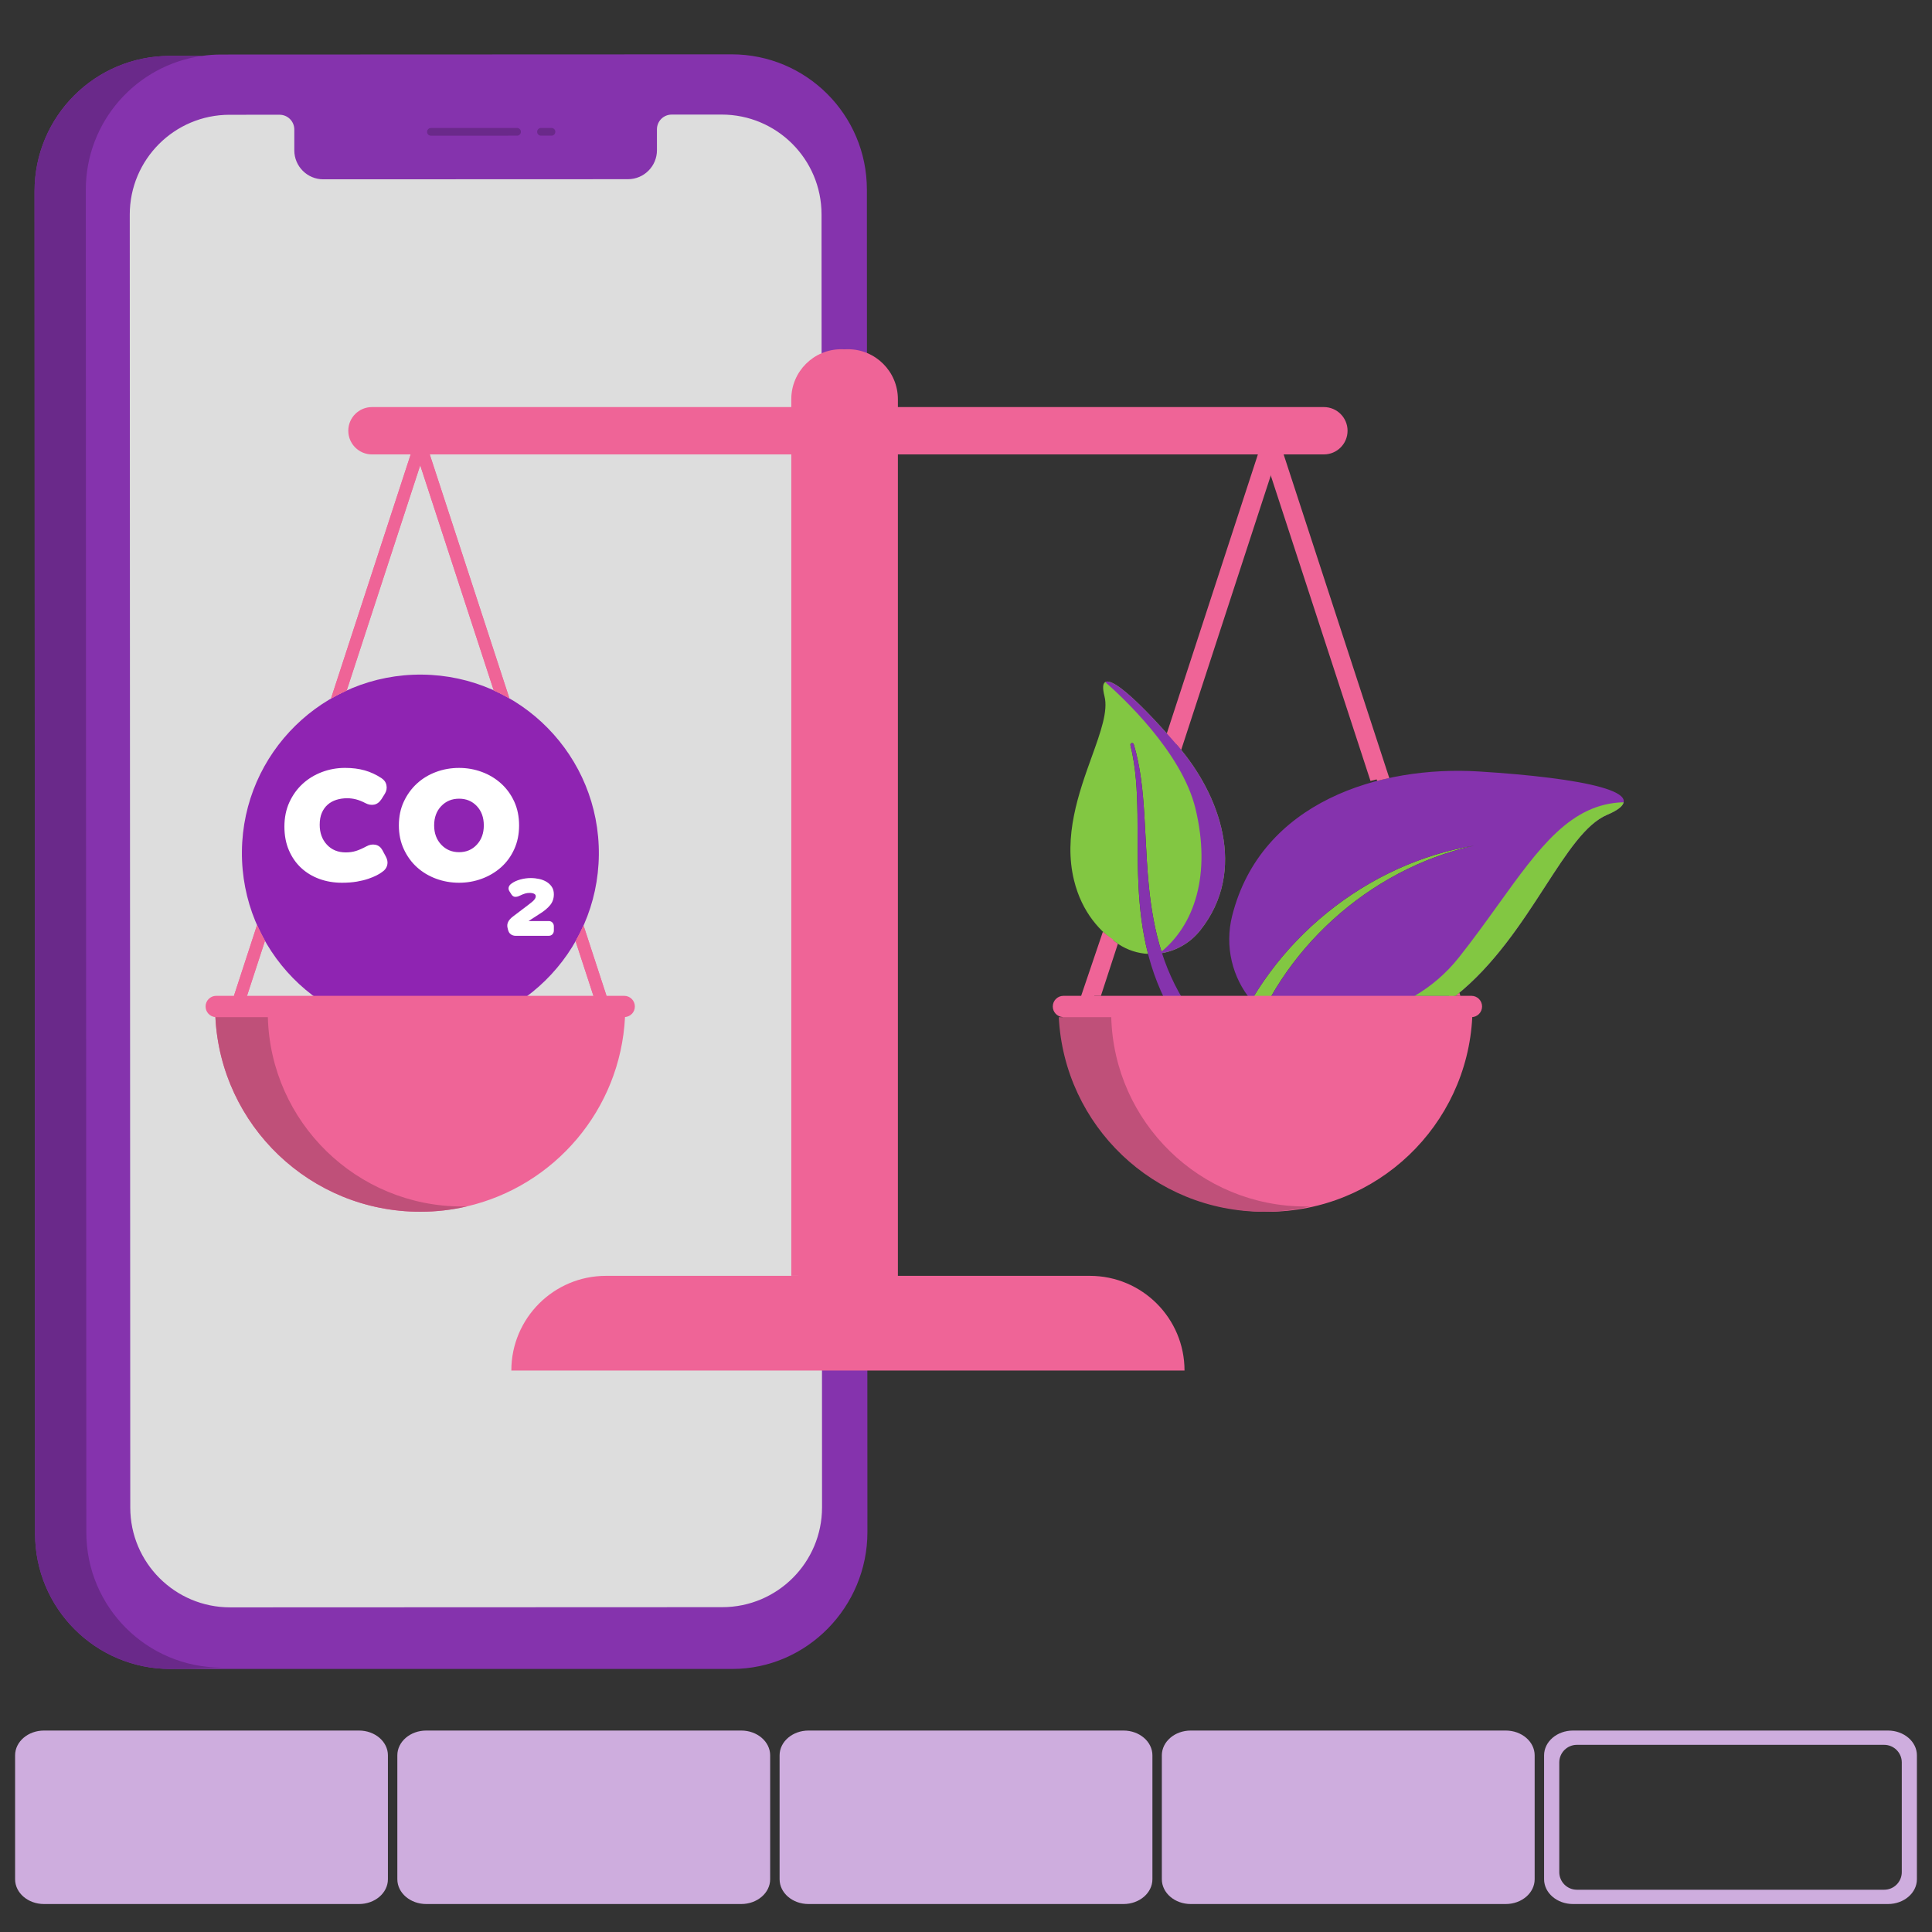
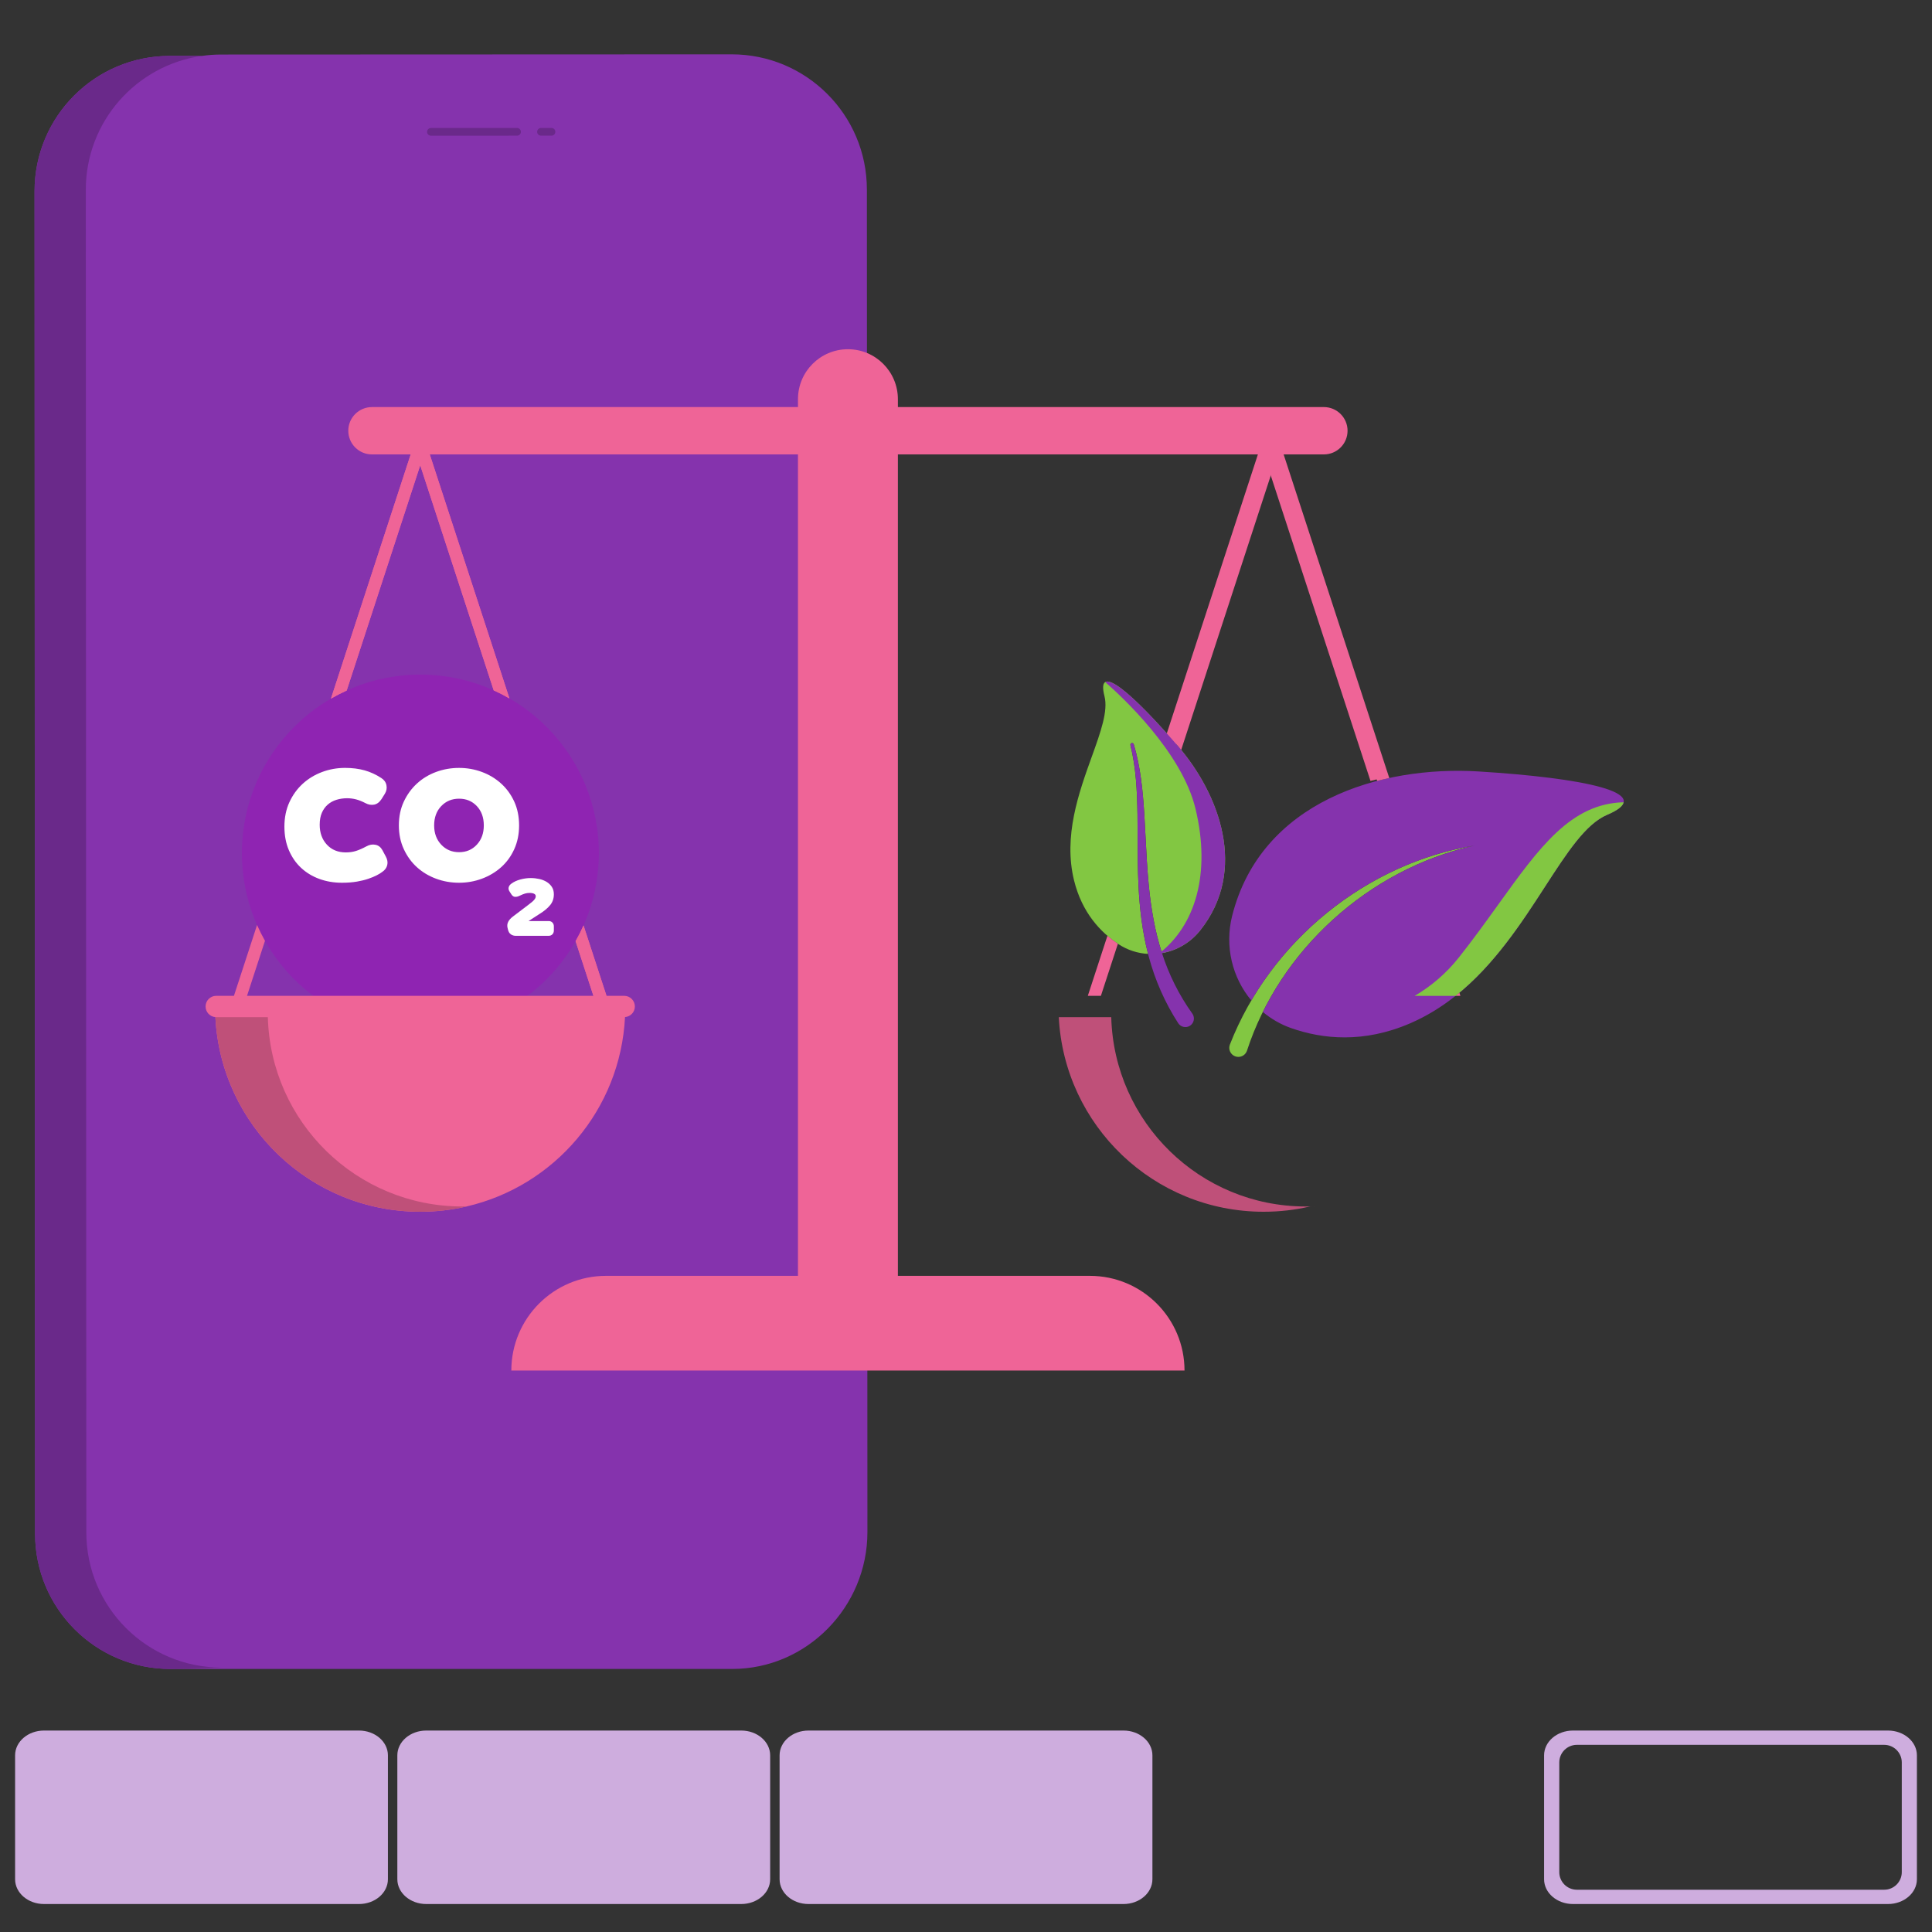
<svg xmlns="http://www.w3.org/2000/svg" version="1.1" viewBox="0 0 320 320">
  <rect x="0" y="0" width="320" height="320" fill="#333333" stroke="none" />
  <defs>
    <style>
      .cls-1 {
        fill: #ef6497;
      }

      .cls-1, .cls-2, .cls-3, .cls-4, .cls-5, .cls-6, .cls-7, .cls-8 {
        fill-rule: evenodd;
      }

      .cls-2 {
        fill: #8f24b2;
      }

      .cls-3 {
        fill: #fff;
      }

      .cls-4 {
        fill: #bf5079;
      }

      .cls-5 {
        fill: #8533ad;
      }

      .cls-9 {
        fill: #ceadde;
      }

      .cls-6 {
        fill: #82c742;
      }

      .cls-7 {
        fill: #ddd;
      }

      .cls-8 {
        fill: #6a298a;
      }
    </style>
  </defs>
  <g>
    <g id="Camada_1">
      <g>
        <path class="cls-5" d="M143.583,31.386c-.005-12.368-10.035-22.39-22.403-22.386l-84.58.033c-1.068,0-2.117.081-3.145.226l-5.345.002c-12.368.005-22.39,10.035-22.386,22.404l.086,222.379c.005,12.368,10.036,22.391,22.404,22.387h93.071c12.368-.005,22.39-10.296,22.386-22.665l-.087-222.379Z" />
-         <path class="cls-7" d="M119.529,18.977l-8.281.003c-1.347,0-2.44,1.093-2.439,2.441l.002,3.458c0,2.651-2.148,4.8-4.798,4.802l-50.465.019c-2.651,0-4.801-2.148-4.802-4.797v-3.458c-.002-1.347-1.094-2.44-2.442-2.439l-8.281.003c-9.133.003-16.534,7.41-16.531,16.543l.084,214.147c.003,9.133,7.41,16.534,16.544,16.531l81.505-.032c9.133-.003,16.534-7.41,16.531-16.543l-.084-214.147c-.003-9.133-7.41-16.534-16.543-16.531Z" />
        <path class="cls-8" d="M14.212,31.437l.087,222.38c.005,12.368,10.035,22.39,22.404,22.386l-8.491.228c-12.368.004-22.399-10.018-22.403-22.386l-.086-222.38c-.005-12.368,10.018-22.399,22.385-22.404l5.345-.002c-10.878,1.535-19.244,10.877-19.241,22.178ZM91.346,21.194h-1.742c-.352,0-.638.286-.638.639s.286.638.638.638h1.742c.352,0,.637-.287.637-.639s-.285-.637-.638-.637ZM85.638,21.196l-14.263.005c-.352,0-.638.286-.638.639s.286.637.638.637l14.263-.005c.352,0,.638-.286.638-.639s-.285-.637-.638-.637Z" />
      </g>
      <path class="cls-9" d="M59.46,315.367H7.291c-2.646,0-4.791-1.839-4.791-4.107v-20.52c0-2.268,2.145-4.107,4.791-4.107h52.169c2.646,0,4.791,1.839,4.791,4.107v20.52c0,2.268-2.145,4.107-4.791,4.107Z" />
      <path class="cls-9" d="M122.772,315.367h-52.169c-2.646,0-4.791-1.839-4.791-4.107v-20.52c0-2.268,2.145-4.107,4.791-4.107h52.169c2.646,0,4.791,1.839,4.791,4.107v20.52c0,2.268-2.145,4.107-4.791,4.107Z" />
      <path class="cls-9" d="M186.085,315.367h-52.169c-2.646,0-4.791-1.839-4.791-4.107v-20.52c0-2.268,2.145-4.107,4.791-4.107h52.169c2.646,0,4.791,1.839,4.791,4.107v20.52c0,2.268-2.145,4.107-4.791,4.107Z" />
-       <path class="cls-9" d="M249.397,315.367h-52.169c-2.646,0-4.791-1.839-4.791-4.107v-20.52c0-2.268,2.145-4.107,4.791-4.107h52.169c2.646,0,4.791,1.839,4.791,4.107v20.52c0,2.268-2.145,4.107-4.791,4.107Z" />
      <path class="cls-9" d="M312.709,286.633h-52.169c-2.646,0-4.791,1.839-4.791,4.107v20.52c0,2.268,2.145,4.107,4.791,4.107h52.169c2.646,0,4.791-1.839,4.791-4.107v-20.52c0-2.268-2.145-4.107-4.791-4.107ZM314.995,310.081c0,1.612-1.307,2.919-2.919,2.919h-50.892c-1.612,0-2.919-1.307-2.919-2.919v-18.162c0-1.612,1.307-2.919,2.919-2.919h50.892c1.612,0,2.919,1.307,2.919,2.919v18.162Z" />
      <path class="cls-6" d="M180.825,125.357c1.482-4.117,2.734-7.598,2.113-10.032-1.513-5.934,4.845-.235,12.122,8.194,6.925,8.019,11.651,20.641,3.719,30.592-1.632,2.048-3.905,3.339-6.318,3.761-.004-.014-.009-.027-.013-.04-.003-.008-.005-.015-.008-.023-1.164-3.611-1.803-7.41-2.174-11.253-.254-2.596-.388-5.215-.522-7.844-.065-1.266-.129-2.535-.208-3.804-.249-3.898-.616-7.85-1.751-11.635-.045-.151-.205-.236-.355-.191-.146.044-.229.2-.193.346.931,3.754,1.106,7.645,1.166,11.524.017,1.263.021,2.527.024,3.795.007,2.634.014,5.278.145,7.933.183,3.777.623,7.588,1.585,11.317-1.686-.094-3.364-.607-4.871-1.596-3.016-1.982-6.072-5.241-7.386-10.566-1.808-7.328.794-14.561,2.924-20.478ZM204.562,174.953c-.773-.303-1.154-1.175-.851-1.949,6.737-17.244,22.741-30.03,40.452-32.94-17.525,3.892-32.235,17.42-37.622,33.955l-.003.01c-.008.023-.018.05-.026.073-.303.773-1.175,1.153-1.949.851Z" />
      <path class="cls-5" d="M197.475,167.867l.013.018c.012.016.023.034.034.051.424.655.238,1.531-.419,1.955-.655.424-1.53.237-1.955-.418-2.205-3.407-3.844-7.154-4.877-11.025-1.044-3.872-1.508-7.839-1.697-11.769-.131-2.661-.138-5.312-.145-7.952-.003-1.261-.007-2.52-.023-3.776-.06-3.879-.235-7.769-1.167-11.524-.036-.146.047-.301.193-.346.151-.045.31.041.355.191,1.136,3.784,1.502,7.737,1.751,11.636.078,1.263.142,2.525.206,3.784.134,2.637.268,5.261.523,7.864.371,3.841,1.01,7.641,2.174,11.252,1.154,3.612,2.849,7.009,5.033,10.058ZM204.088,151.673c4.78-18.937,24.587-24.897,40.818-23.895,17.058,1.053,29.929,3.52,21.275,7.188-3.55,1.505-6.636,6.27-10.287,11.906-5.247,8.102-11.66,18.002-22.291,22.607-7.724,3.345-14.546,2.641-19.769.8-1.755-.618-3.315-1.538-4.666-2.667,6.719-13.546,19.796-24.171,34.995-27.547-15.108,2.481-28.968,12.153-36.899,25.643-3.15-3.759-4.457-8.959-3.177-14.034Z" />
      <path class="cls-1" d="M57.689,71.346c0,2.165,1.755,3.92,3.92,3.92h70.559v136.055h-31.795c-8.659,0-15.68,7.02-15.68,15.68h111.5c0-8.66-7.02-15.68-15.679-15.68h-31.795V75.265h70.559c2.165,0,3.92-1.755,3.92-3.92s-1.755-3.92-3.92-3.92h-70.559v-1.307c0-4.571-3.705-8.275-8.275-8.275s-8.275,3.705-8.275,8.275v1.307H61.608c-2.165,0-3.92,1.755-3.92,3.92Z" />
-       <path class="cls-1" d="M240.781,164.94h2.932c.975,0,1.766.79,1.766,1.766,0,.963-.772,1.748-1.731,1.767h.107c-.906,17.955-15.748,32.231-33.929,32.231-2.656,0-5.237-.301-7.722-.885h-.002c-14.499-3.364-25.431-16.021-26.195-31.36-.912-.07-1.632-.823-1.632-1.752,0-.976.791-1.766,1.766-1.766h2.932l3.596-10.606c.571.491,1.153.93,1.736,1.32l-3.164,9.286h58.708c.092-.073.185-.146.279-.218h0c.13-.1.259-.2.384-.304l.17.522Z" />
      <path class="cls-1" d="M217.37,199.832c-4.24,0-8.288-.818-11.995-2.306,3.707,1.488,7.755,2.307,11.995,2.307.203,0,.407,0,.607-.008-.2.007-.404.007-.607.007Z" />
      <path class="cls-1" d="M209.927,77.064l-15.391,47.146c-.192-.234-.385-.465-.58-.691-.333-.385-.663-.762-.991-1.135l15.382-47.118h3.16l17.498,53.599c-.674.146-1.344.305-2.01.48l-17.067-52.281Z" />
      <path class="cls-2" d="M69.916,111.737c16.326.16,29.431,13.523,29.271,29.848-.159,16.325-13.522,29.431-29.847,29.271-16.326-.159-29.431-13.522-29.271-29.847.159-16.325,13.522-29.431,29.848-29.272Z" />
      <path class="cls-1" d="M54.818,115.715l13.205-40.45h3.16s13.194,40.414,13.194,40.414c-.842-.485-1.711-.931-2.603-1.334l-12.171-37.282-12.179,37.31c-.893.405-1.762.853-2.606,1.342ZM34.051,166.706c0,.928.715,1.689,1.624,1.761.903,17.958,15.746,32.236,33.928,32.236,2.657,0,5.237-.301,7.722-.886h.002c14.499-3.364,25.431-16.02,26.196-31.359.911-.07,1.631-.823,1.631-1.752,0-.976-.791-1.766-1.766-1.766h-2.932s-3.804-11.655-3.804-11.655c-.397.893-.836,1.762-1.316,2.605l2.954,9.05h-57.376s2.975-9.112,2.975-9.112c-.479-.848-.917-1.72-1.313-2.617l-3.828,11.728h-2.932c-.975,0-1.766.79-1.766,1.766ZM59.354,194.85c4.98,3.156,10.885,4.982,17.218,4.982.202,0,.404,0,.603-.007-.198.008-.401.008-.603.008-6.334,0-12.238-1.827-17.218-4.983Z" />
-       <path class="cls-1" d="M139.338,57.844c4.57,0,8.275,3.705,8.275,8.275v145.201h-16.55V66.119c0-4.571,3.705-8.275,8.275-8.275Z" />
      <path class="cls-1" d="M212.611,75.266l17.498,53.599c-.674.146-1.344.304-2.01.479l-17.067-52.28-15.391,47.146c-.192-.234-.384-.465-.58-.691-.332-.386-.663-.762-.99-1.135l15.381-47.118h3.16Z" />
      <path class="cls-1" d="M182.344,164.94l2.816-8.626c-.582-.391-1.164-.829-1.736-1.32l-3.247,9.946h2.167Z" />
      <path class="cls-1" d="M241.716,164.419l.17.522h-.833c.091-.073.185-.146.279-.218.129-.1.258-.2.384-.304Z" />
      <path class="cls-5" d="M183.061,112.976c2.623,2.284,12.684,11.533,14.951,20.97,2.592,10.791-.056,19.369-6.041,23.99,2.593-.324,5.067-1.638,6.81-3.824,7.932-9.951,3.206-22.573-3.719-30.593-5.607-6.494-10.664-11.36-12-10.543Z" />
      <path class="cls-6" d="M234.303,164.952c2.662-1.561,5.187-3.65,7.367-6.407,2.39-3.023,4.516-5.981,6.508-8.751,6.789-9.443,12.006-16.699,20.746-16.913-.126.645-.982,1.34-2.742,2.086-3.55,1.505-6.637,6.27-10.287,11.906-3.887,6.001-8.413,12.988-14.818,18.08h-6.775Z" />
      <path class="cls-1" d="M54.816,115.715c.843-.489,1.712-.937,2.606-1.342l12.179-37.31,12.171,37.282c.892.403,1.76.849,2.602,1.334l-13.193-40.414h-3.16s-13.205,40.45-13.205,40.45Z" />
      <path class="cls-1" d="M100.455,164.941l-3.804-11.655c-.396.893-.836,1.762-1.316,2.605l2.954,9.05h2.166Z" />
-       <path class="cls-1" d="M40.914,164.94l2.975-9.112c-.479-.848-.917-1.72-1.312-2.617l-3.828,11.728h2.166Z" />
      <path class="cls-4" d="M35.673,168.458c.899,17.962,15.744,32.245,33.929,32.245,2.658,0,5.239-.301,7.724-.886-.246.014-.501.014-.755.014-17.512,0-31.745-13.966-32.207-31.359h-8.549c-.049,0-.095-.011-.142-.014Z" />
      <path class="cls-4" d="M175.368,168.473c.906,17.955,15.748,32.231,33.928,32.231,2.657,0,5.239-.301,7.724-.886-.247.014-.501.014-.755.014-17.512,0-31.745-13.966-32.207-31.359h-8.691Z" />
      <path class="cls-3" d="M59.093,146.024c-.72.124-1.538.186-2.457.186-1.34,0-2.586-.211-3.741-.633s-2.159-1.03-3.015-1.824c-.856-.794-1.532-1.768-2.029-2.922s-.744-2.463-.744-3.927.273-2.829.819-4.02c.546-1.191,1.278-2.209,2.196-3.053.918-.844,1.986-1.495,3.202-1.954,1.215-.459,2.494-.689,3.833-.689,1.191,0,2.271.137,3.239.409.967.273,1.886.695,2.755,1.266.471.297.757.695.856,1.191.099.496.012.968-.261,1.414l-.558.894c-.347.521-.757.825-1.228.912-.472.087-.943.006-1.414-.242-.571-.297-1.098-.509-1.582-.632-.484-.124-.974-.186-1.471-.186-.62,0-1.21.087-1.768.26-.558.174-1.042.441-1.451.801-.409.36-.732.812-.968,1.359-.236.546-.354,1.203-.354,1.973,0,1.34.398,2.438,1.191,3.294.794.856,1.837,1.284,3.127,1.284.621,0,1.185-.08,1.694-.242s1.086-.416,1.731-.763c.496-.273.992-.36,1.489-.26.496.099.881.397,1.154.893l.558,1.042c.273.496.354.974.242,1.433-.111.459-.391.838-.837,1.135-.224.174-.527.36-.912.559-.384.198-.85.391-1.396.577-.546.186-1.178.341-1.898.466ZM79.818,145.54c-1.204.446-2.463.67-3.778.67-1.34,0-2.612-.224-3.815-.67-1.204-.447-2.258-1.079-3.164-1.898-.906-.819-1.632-1.817-2.178-2.996-.546-1.179-.818-2.488-.818-3.927,0-1.464.273-2.779.818-3.945.546-1.167,1.272-2.165,2.178-2.996.906-.831,1.96-1.471,3.164-1.917,1.204-.447,2.475-.67,3.815-.67,1.315,0,2.574.223,3.778.67,1.204.446,2.264,1.086,3.182,1.917.919.831,1.644,1.83,2.178,2.996.533,1.167.8,2.481.8,3.945,0,1.44-.266,2.748-.8,3.927-.533,1.179-1.259,2.177-2.178,2.996-.918.819-1.979,1.451-3.182,1.898ZM76.04,141.148c-1.191,0-2.178-.416-2.959-1.247-.782-.831-1.173-1.892-1.173-3.183,0-1.315.391-2.382,1.173-3.201.781-.819,1.768-1.228,2.959-1.228s2.171.409,2.94,1.228c.77.819,1.154,1.886,1.154,3.201,0,1.291-.384,2.352-1.154,3.183-.769.831-1.749,1.247-2.94,1.247ZM91.497,154.751c-.159.165-.366.248-.621.248h-5.48c-.28,0-.538-.08-.774-.238-.236-.159-.398-.424-.487-.793l-.076-.324c-.153-.663.152-1.28.917-1.852l2.52-1.91c.255-.191.465-.356.63-.496.165-.14.293-.267.382-.382.089-.115.15-.216.182-.306.032-.089.047-.179.047-.268,0-.165-.089-.296-.267-.391-.178-.095-.433-.143-.764-.143-.255,0-.503.035-.744.105-.242.07-.548.194-.917.372-.255.127-.5.185-.735.172-.235-.012-.436-.146-.601-.401l-.306-.477c-.153-.229-.204-.459-.153-.687.051-.229.197-.433.439-.611.407-.306.904-.538,1.489-.698.586-.159,1.165-.238,1.738-.238.471,0,.936.051,1.394.152.458.102.866.261,1.222.478.356.216.646.493.869.83.223.338.334.748.334,1.232,0,.688-.2,1.28-.601,1.776-.401.496-.958.967-1.671,1.413l-1.89,1.222v.019h3.303c.255,0,.462.083.621.249.159.165.239.376.239.63v.668c0,.268-.08.484-.239.65Z" />
    </g>
  </g>
</svg>